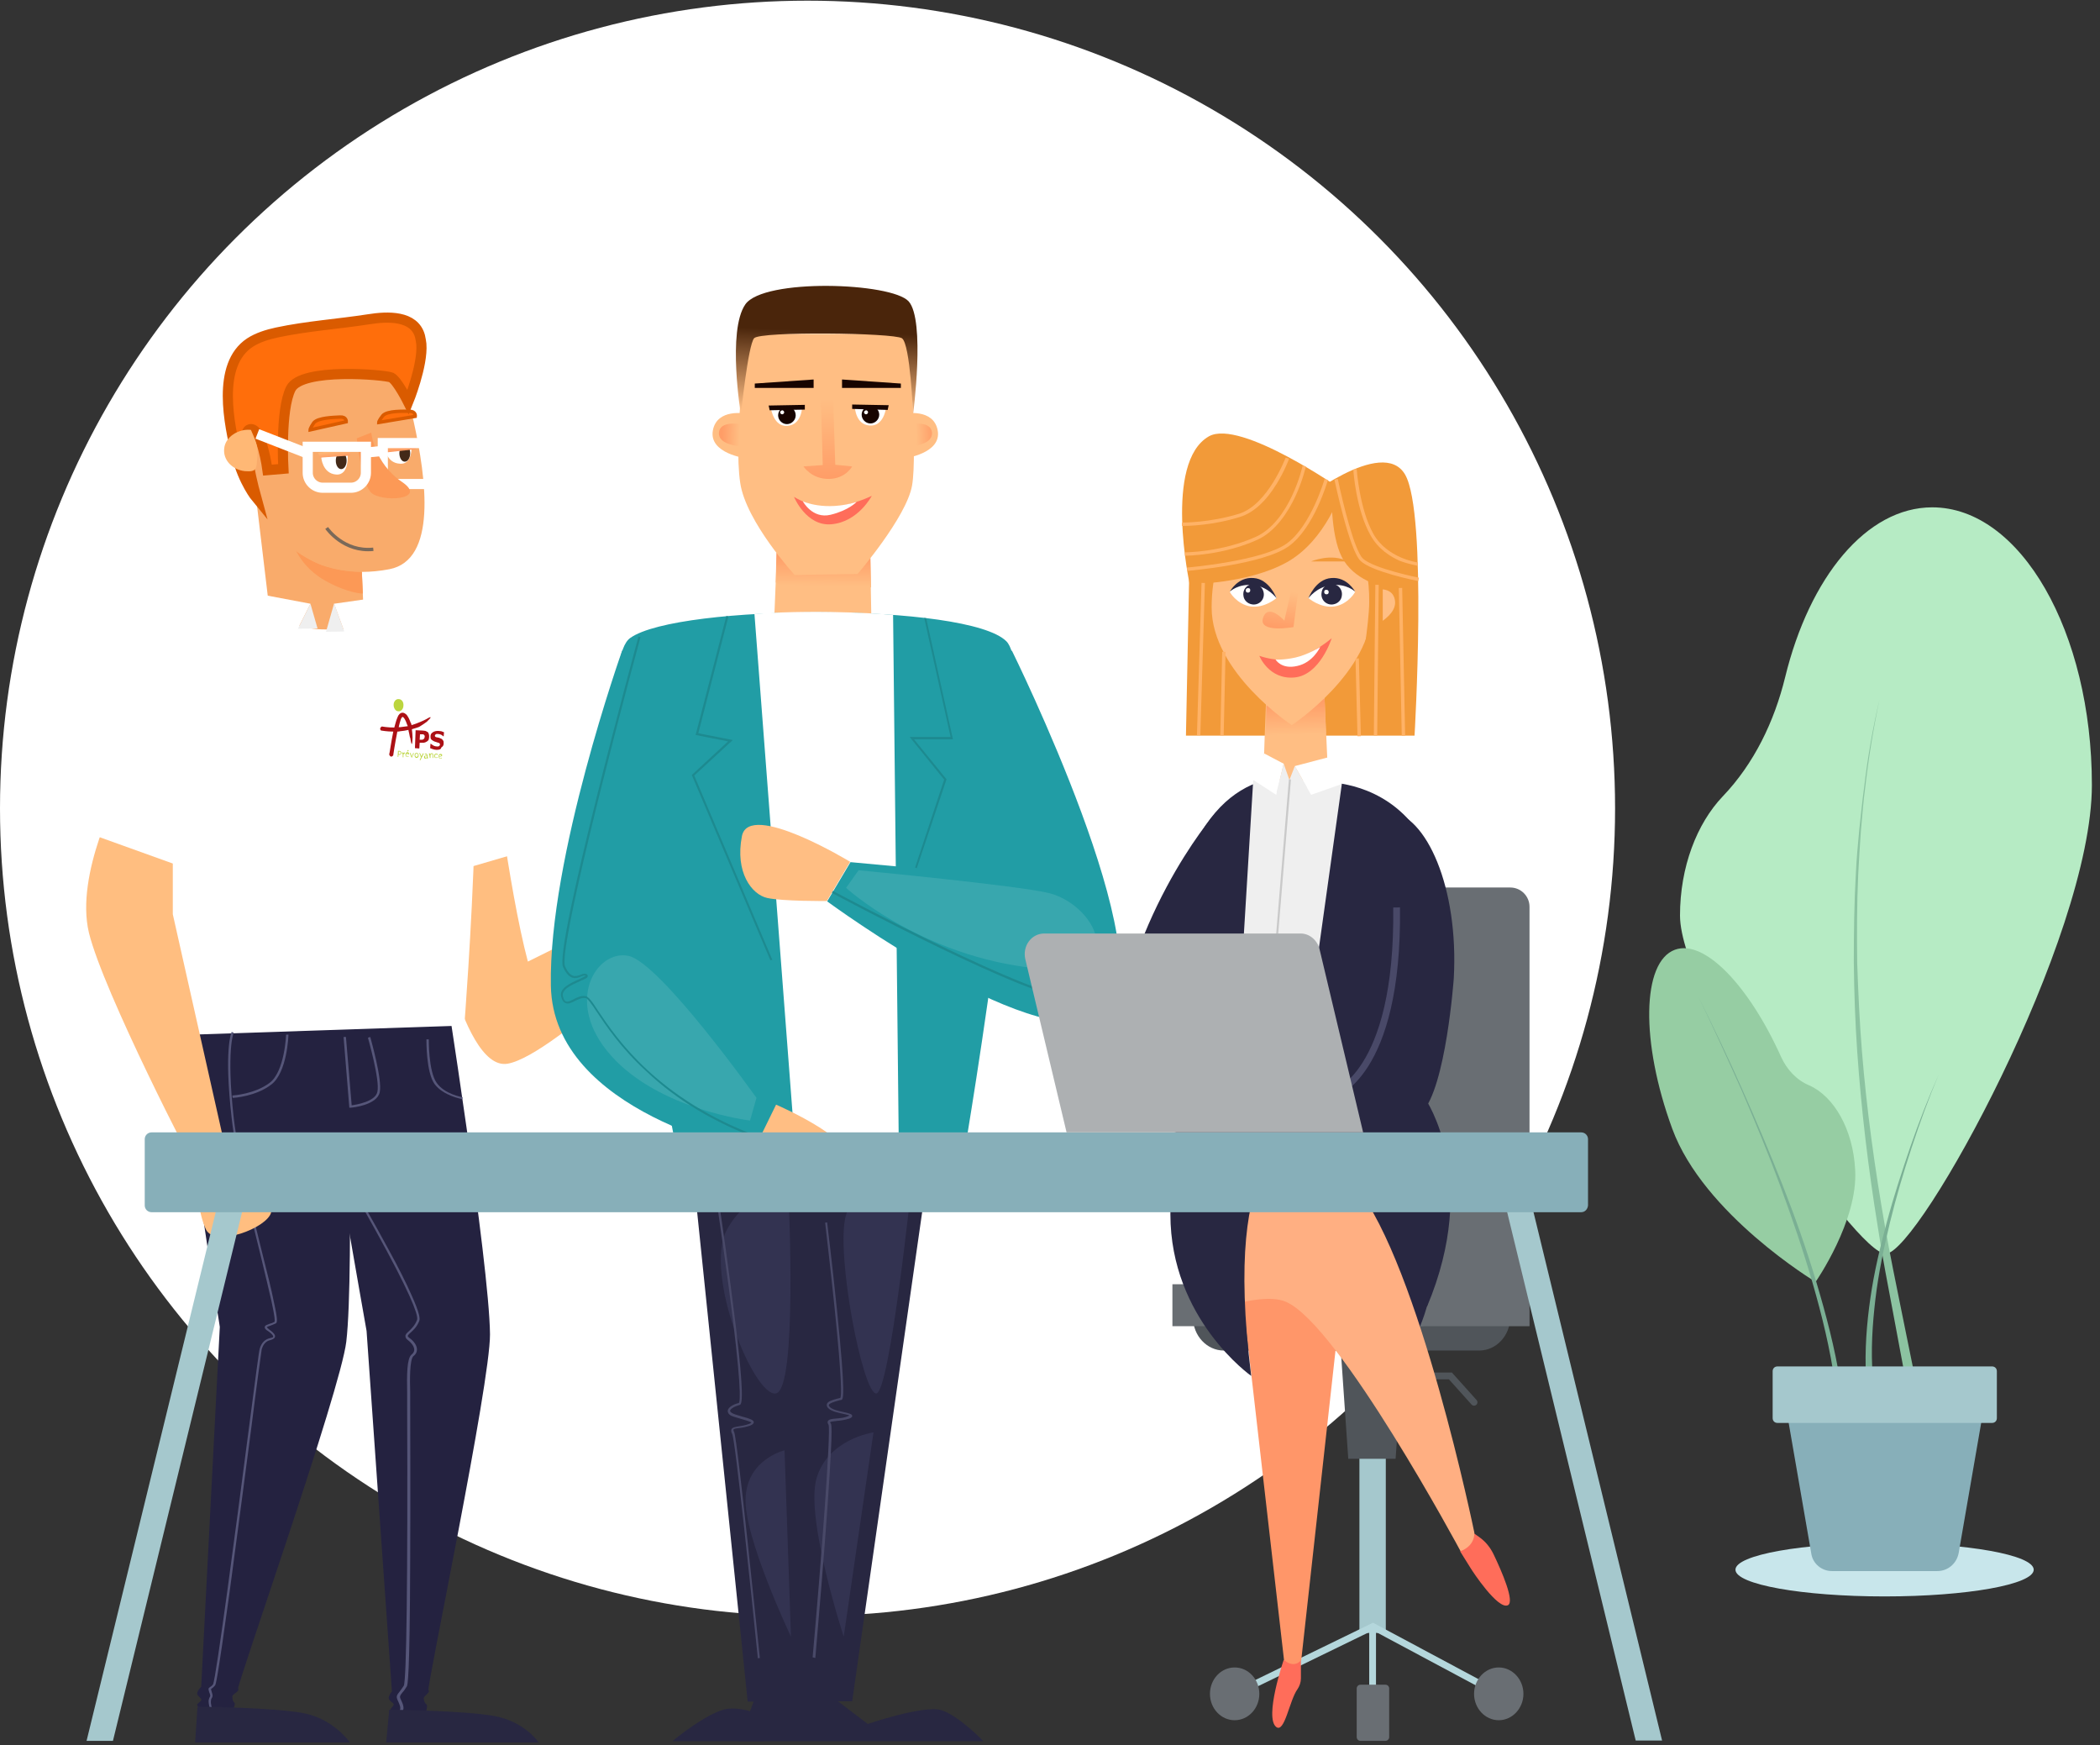
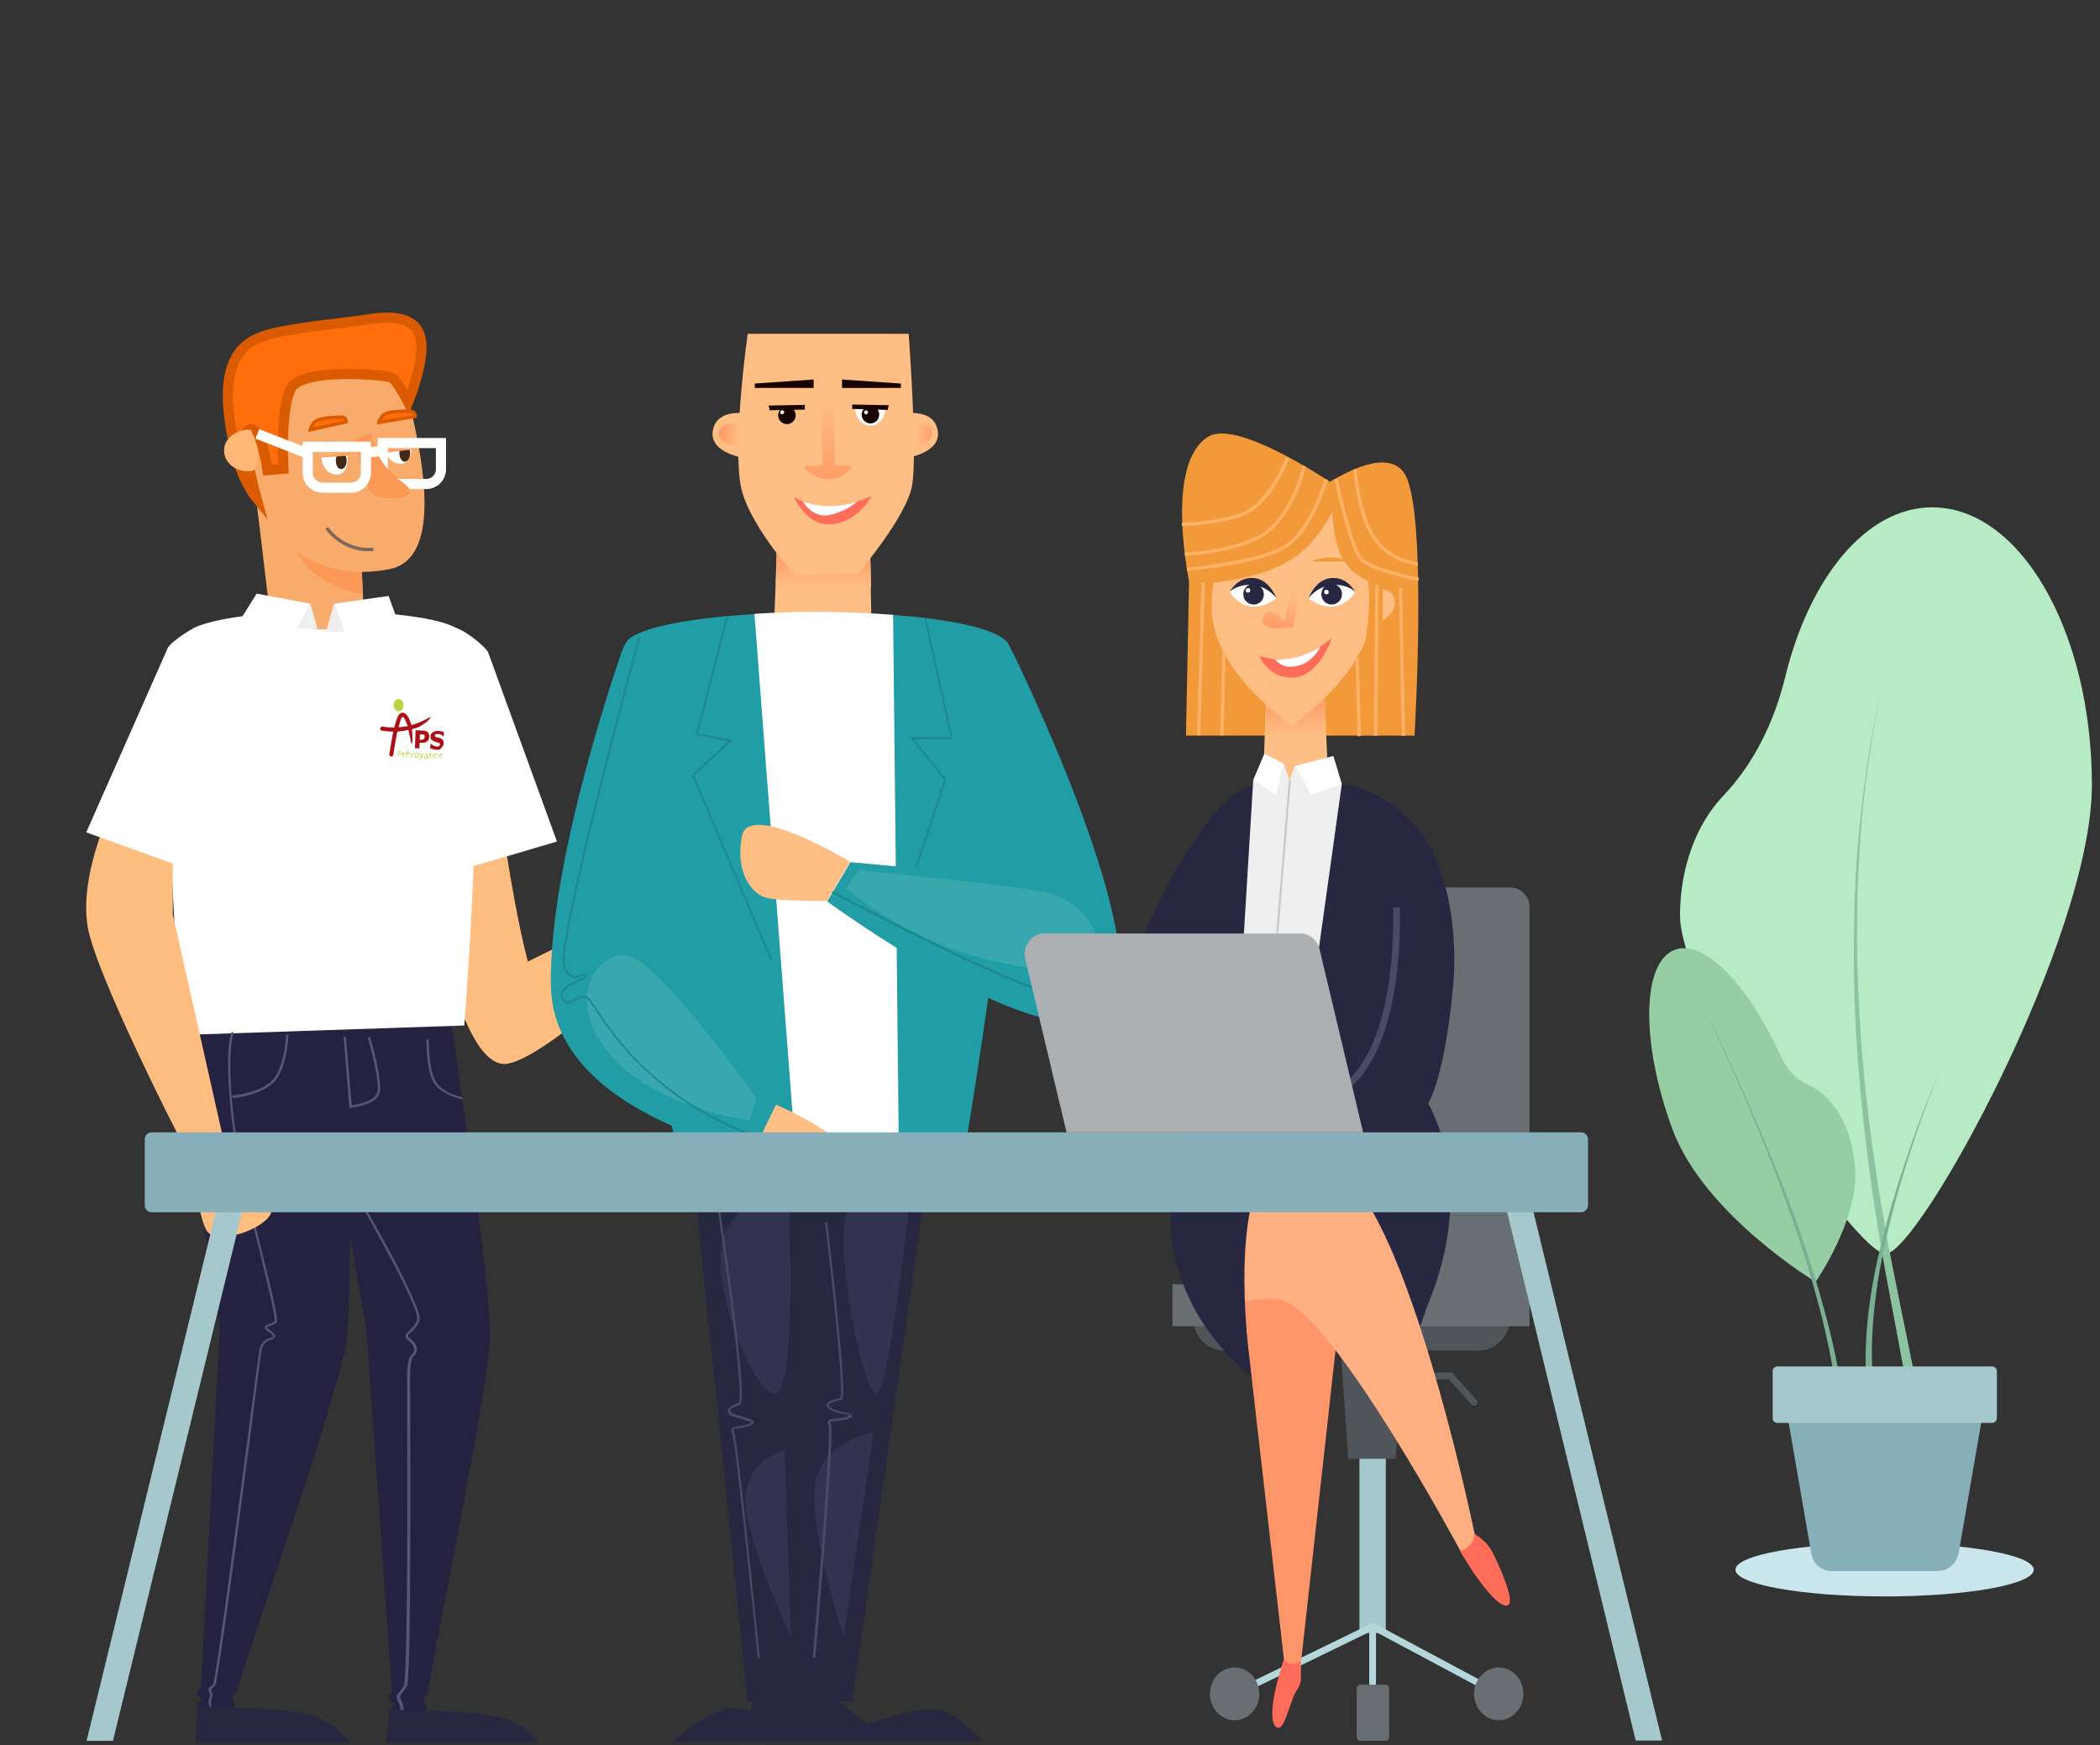
<svg xmlns="http://www.w3.org/2000/svg" xmlns:xlink="http://www.w3.org/1999/xlink" version="1.1" x="0px" y="0px" viewBox="0 0 621 516" style="enable-background:new 0 0 621 516;" xml:space="preserve">
  <rect x="0" y="0" width="621" height="516" fill="#333333" stroke="none" />
  <style type="text/css">
	.st0{fill:#FFFFFF;}
	.st1{fill:#242240;}
	.st2{fill:#FFBE80;}
	.st3{fill:#F9AB6B;}
	.st4{fill:#FC9956;}
	.st5{fill:#565679;}
	.st6{fill:#282741;}
	.st7{display:none;}
	.st8{display:inline;fill:#FFBE83;}
	.st9{display:inline;fill:#633514;}
	.st10{display:inline;fill:url(#SVGID_1_);}
	.st11{display:inline;fill:#FFFFFF;}
	.st12{display:inline;fill:#FF6D5A;}
	.st13{display:inline;fill:url(#SVGID_2_);}
	.st14{display:inline;fill:url(#SVGID_3_);}
	.st15{display:inline;fill:#8C5431;}
	.st16{display:inline;fill:#A86B4A;}
	.st17{fill:#EFEFEF;}
	.st18{fill:#FF6E0B;stroke:#DA5B00;stroke-miterlimit:10;}
	.st19{fill:#432918;}
	.st20{fill:#FF6E0B;stroke:#DA5B00;stroke-width:3;stroke-miterlimit:10;}
	.st21{fill:#FFB875;}
	.st22{fill:url(#SVGID_4_);}
	.st23{fill:url(#SVGID_5_);}
	.st24{fill:none;stroke:#FFFFFF;stroke-width:3;stroke-miterlimit:10;}
	.st25{fill:none;stroke:#7A6959;stroke-miterlimit:10;}
	.st26{fill:#FFBE83;}
	.st27{fill:url(#SVGID_6_);}
	.st28{fill:url(#SVGID_7_);}
	.st29{fill:url(#SVGID_8_);}
	.st30{fill:#170400;}
	.st31{fill:#FF6D5A;}
	.st32{fill:url(#SVGID_9_);}
	.st33{fill:url(#SVGID_10_);}
	.st34{fill:#219DA5;}
	.st35{fill:#38A7AE;}
	.st36{fill:#333351;}
	.st37{fill:#1D8A90;}
	.st38{fill:#494968;}
	.st39{fill:none;stroke:#50555A;stroke-width:2;stroke-linecap:round;stroke-miterlimit:10;}
	.st40{fill:#50555A;}
	.st41{fill:#A5C8CD;}
	.st42{fill:none;stroke:#B4D7DC;stroke-width:2;stroke-miterlimit:10;}
	.st43{fill:#696E73;}
	.st44{fill:#FF9669;}
	.st45{fill:#FFAF82;}
	.st46{fill:#F29A39;}
	.st47{fill:url(#SVGID_11_);}
	.st48{fill:url(#SVGID_12_);}
	.st49{fill:#FFB266;}
	.st50{fill:#C9C9C9;}
	.st51{fill:#87AFB9;}
	.st52{fill:none;stroke:#494968;stroke-width:2;stroke-miterlimit:10;}
	.st53{fill:#ADB0B2;}
	.st54{fill:#AC1015;}
	.st55{fill:#BBD53E;}
	.st56{fill:#C8E6EB;}
	.st57{fill:#B6EBC4;}
	.st58{fill:#8CC3A1;}
	.st59{fill:#96CDA3;}
	.st60{fill:#7AAF94;}
</style>
  <g id="Calque_2">
-     <circle class="st0" cx="238.8" cy="239" r="238.8" />
-   </g>
+     </g>
  <g id="Calque_1">
    <g>
      <g>
        <g>
          <path class="st1" d="M60.4,289.4c0,0-6.2,16.9-6.2,25.6c0,8.8,10.8,77.3,10.8,77.3l-5.5,106.4c0,0-1.3,1.3-1.2,2.1      c0.2,0.8,1.5,1.4,1.2,1.9c-0.3,0.5-1.3,1.1-1.2,1.4c0.1,0.3,0.8,1.2,0.8,1.2H69c0,0,0.7-1.6,0.3-1.9c-0.4-0.3-0.6-1-0.6-1.8      c0-0.8,2.3-1.5,1.7-2.3c-0.5-0.8,30.3-88.2,32-102.6c2.5-20.9,0-107.6,0-107.6H60.4z" />
          <g>
            <g>
              <path class="st2" d="M145.3,220.1c0,0,5,42.4,10.8,64.2c0,0,8.2-4,18.9-9.5c11.6-6,28.3-16.8,28.3-16.8l4.2,10.8        c0,0-43.1,43.2-57.4,45.7c-14.3,2.4-23-51.9-23-51.9L145.3,220.1z" />
-               <path class="st2" d="M202.4,259.2c0,0-1.2-6,1.4-10.1c2.5-4.1,6.4-11.7,10.9-13.3c3.8-1.3-1.8,5.5-2,9.8c0,0,5.6-0.8,9.7-2.2        c3.6-1.2,10.7-2.8,14-3.5c0.9-0.2,1.5,1,0.8,1.7c-1.1,1-3.5,2.3-8.3,3.6c0,0,11.8-2.4,13-0.5c1.2,1.9-13.6,4.6-13.6,4.6        s11.5-0.7,11.8,1.2c0.2,1.2-11.7,3.8-11.7,3.8s10.9,0.3,8.2,2.1c-0.8,0.5-21.8,3-29.1,12.2        C207.5,268.7,202.6,263.3,202.4,259.2z" />
            </g>
          </g>
          <path class="st1" d="M89.5,292c0,0,4.2,13.3,5.3,22c1.1,8.7,13.6,79.5,13.6,79.5l7.5,106.6c0,0-1.2,1.4-0.9,2.2      c0.3,0.8,1.7,1.3,1.4,1.8c-0.2,0.5-1.1,1.2-1,1.6c0.1,0.3,0.9,1.1,0.9,1.1l9.8-1c0,0,0.4-1.7,0-1.9c-0.4-0.2-0.7-1-0.8-1.7      c-0.1-0.8,2.1-1.8,1.4-2.5c-0.6-0.7,18.3-90.7,18.2-105.2c-0.2-21.1-13.8-106.9-13.8-106.9L89.5,292z" />
          <path class="st0" d="M137.3,303.2c0,0,8.8-110.6-2-117.3c-10.7-6.7-62.7-6.9-77.4-0.5C43.1,191.8,54.1,306,54.1,306L137.3,303.2      z" />
          <path class="st3" d="M106.6,154.6c-0.2,1.9,1.1,30.5,1.1,30.5s1.7,1-11.5,1c-13.1,0-16.8-8.1-16.8-8.1l-5-41.9l21.3,4      L106.6,154.6z" />
          <path class="st4" d="M107,169c0,0-4.9,0.2-10.6-1.5c-5.7-1.7-9.2-5.4-9.2-5.4s2.2,5.8,9,9.6c6.8,3.8,11.1,3.8,11.1,3.8L107,169z      " />
          <path class="st5" d="M61.7,502.7c0.1-0.4,0.2-0.7,0.3-0.9c0.2-0.3,0.3-0.5-0.1-1.4c-0.3-1-0.4-1.2,0.2-1.6      c0.2-0.1,0.5-0.3,0.9-0.8c0.9-1.7,7-48,10.6-75.7c2-15.2,3-23.1,3.2-23.5c0.5-1.8,1.6-2.9,3.2-3.2c0.5-0.1,0.8-0.2,0.8-0.4      c0-0.1,0-0.6-1.6-1.7c-0.5-0.3-1-0.7-0.9-1.2c0.1-0.5,0.7-0.6,1.4-0.9c0.5-0.1,1-0.3,1.5-0.6c0.1-0.3,0.1-1.4-0.9-6      c-0.8-3.5-1.9-8.1-3.2-13.5c-3.3-13.3-7.4-29.7-8.6-40.8c-2.3-20.2-0.1-25.2,0-25.4l0.6,0.2c0,0-2.2,5.1,0,25.1      c1.3,11,5.3,27.5,8.6,40.7c1.4,5.5,2.6,10.3,3.3,13.9c1.2,5.4,1,6.1,0.5,6.3c-0.6,0.3-1.2,0.5-1.7,0.7c-0.4,0.1-0.8,0.3-0.9,0.4      c0,0,0.1,0.2,0.6,0.6c1.4,1,2,1.7,1.8,2.3c-0.1,0.4-0.6,0.7-1.3,0.9c-1.6,0.3-2.3,1.7-2.6,2.7c-0.1,0.5-1.5,10.6-3.1,23.4      c-1.9,14.8-4.4,33.2-6.4,48.4c-3.7,26.8-4.1,27.3-4.3,27.6c-0.5,0.6-0.9,0.9-1.1,1c0,0-0.1,0.1-0.1,0.1c0,0.1,0.1,0.5,0.2,0.8      c0.4,1.1,0.3,1.5,0,1.9c-0.1,0.2-0.2,0.3-0.2,0.7c-0.2,1,0.4,2.5,0.4,2.5l-0.7,0.2C62.2,505.5,61.6,503.9,61.7,502.7z M63.1,498      C63.1,498,63.1,498,63.1,498C63.1,498,63.1,498,63.1,498z" />
          <path class="st5" d="M118.6,506.7l0.5-0.8c0.5-1,0.1-2-0.6-3.5c-0.4-0.8-0.2-1.1,0.5-2c0.4-0.4,0.8-1,1.3-1.8      c0.2-0.4,0.9-1.4,1-37.7c0.1-18.9,0-39,0-45.6c0-1.1,0-1.8,0-2c0-0.5,0-1.1,0-1.8c-0.1-3.1-0.2-9.7,1-10.6c0.7-0.5,1-1.2,1-1.9      c0-1.1-0.8-2.4-2.2-3.4c-0.3-0.2-0.5-0.4-0.5-0.6c0-0.3,0.4-0.6,0.8-1c0.8-0.7,1.9-1.7,2.6-3.5c0.2-0.6,0.2-2.1-2.4-7.8      c-1.5-3.4-3.7-7.8-6.6-13.1c-4.9-9.1-10-17.8-10-17.9l-0.6,0.3c0.1,0.1,5.1,8.8,10,17.9c8.5,15.8,9.3,19.6,8.9,20.4      c-0.6,1.6-1.7,2.6-2.4,3.3c-0.6,0.5-1.1,1-1,1.5c0,0.4,0.2,0.7,0.7,1.1c1.2,0.9,1.9,2,1.9,2.9c0,0.5-0.3,1-0.8,1.4      c-1.4,1.1-1.4,6.1-1.3,11.1c0,0.7,0,1.4,0,1.8c0,0.2,0,0.9,0,2c0.2,51.3-0.2,81.6-1,83c-0.5,0.8-0.9,1.3-1.2,1.7      c-0.7,0.9-1.2,1.4-0.6,2.6c0.7,1.5,1,2.3,0.6,3l-0.5,0.8L118.6,506.7z" />
          <path class="st5" d="M103.3,327.5l0.4,0c0.3,0,7.8-0.7,8.6-4.6c0.8-3.7-2.7-15.8-2.8-16.3l-0.7,0.2c0,0.1,3.6,12.5,2.8,16      c-0.6,2.9-6.2,3.8-7.6,4l-1.7-20.2l-0.7,0L103.3,327.5z" />
          <path class="st5" d="M68.8,324.6c0.3,0,6.9-0.4,11.5-4c4.6-3.6,5-14.3,5-14.7l-0.7,0c0,0.1-0.4,10.8-4.8,14.2      c-4.4,3.4-11,3.8-11.1,3.8L68.8,324.6z" />
          <path class="st5" d="M136.7,325l0.1-0.6c-0.1,0-5.4-0.9-7.7-4.3c-2.4-3.4-2.3-12.7-2.3-12.8l-0.7,0c0,0.4-0.1,9.7,2.4,13.2      C131.1,324,136.5,324.9,136.7,325z" />
          <path class="st6" d="M115.1,505.5l-0.9,9.7h45.1c0,0-4-6.1-12.9-7.8C137.4,505.7,115.1,505.5,115.1,505.5z" />
          <path class="st6" d="M58.4,504.6l-0.7,10.6h45.8c0,0-4.8-7-13.8-8.7C80.7,504.8,58.4,504.6,58.4,504.6z" />
          <g class="st7">
            <path class="st8" d="M76.1,114.9c0,0-2.4,28.1-0.8,35.5c0.9,4.1,5.2,10.1,8.8,14.5c3.2,3.9,8.2,6.2,13.5,6.2h0       c5.5,0.1,10.7-2.3,14-6.3c3.6-4.4,7.6-10.2,8.5-15.1c1.8-10.8-2-34.8-2-34.8H76.1z" />
            <path class="st9" d="M74.9,133.8c0,0-7.9-14.1-2.5-24.2c7.4-13.7,45.1-9.8,48.1-2.7c5.7,13.4-0.7,26.9-0.7,26.9       s-1.9-16.2-3.5-17.9c-1.6-1.6-36.2-1.3-38.5,0C75.6,117.2,74.9,133.8,74.9,133.8z" />
            <path class="st8" d="M118.5,133.5c0,0,7.5-1.4,8.6,4c1.1,5.4-8.6,6.4-8.6,6.4V133.5z" />
            <path class="st8" d="M77.2,133.5c0,0-7.5-1.4-8.6,4c-1.1,5.4,8.6,6.4,8.6,6.4V133.5z" />
            <linearGradient id="SVGID_1_" gradientUnits="userSpaceOnUse" x1="508.788" y1="149.851" x2="509.158" y2="130.173" gradientTransform="matrix(1 0 0 1 -411.732 0)">
              <stop offset="0" style="stop-color:#FF9D67" />
              <stop offset="1" style="stop-color:#FFBE83" />
            </linearGradient>
            <path class="st10" d="M95.8,128.6l-0.6,16.8l-1.1,0.1c-1.7,0.1-2.4,2.1-1.1,3c1,0.7,2.2,1.3,3.8,1.3c1.8,0,3.1-0.6,4.2-1.3       c1.3-1,0.6-2.9-1.1-3l-1.5-0.1l0.5-16.8H95.8z" />
            <path class="st11" d="M82,132.2l8.1-0.2c0,0-0.2,4-3.8,4.3C82.7,136.6,82,132.2,82,132.2z" />
            <path class="st9" d="M87.8,134.1c0,1-0.7,1.8-1.5,1.8c-0.8,0-1.5-0.8-1.5-1.8c0-1,0.7-1.8,1.5-1.8       C87.1,132.3,87.8,133.1,87.8,134.1z" />
            <path class="st9" d="M109.7,134.1c0,1-0.7,1.8-1.5,1.8c-0.8,0-1.5-0.8-1.5-1.8c0-1,0.7-1.8,1.5-1.8       C109,132.3,109.7,133.1,109.7,134.1z" />
            <path class="st11" d="M111.9,132.3l-8.1-0.2c0,0,0.2,4,3.8,4.3C111.3,136.7,111.9,132.3,111.9,132.3z" />
            <path class="st12" d="M87.4,153.6c0,0,5.3,2,10.6,2c5.3,0,9.7-3,9.7-3s-2.7,7.1-9.2,6.9C91.4,159.4,87.4,153.6,87.4,153.6z" />
            <path class="st11" d="M91.5,154.8c0,0-0.4,2.7,7,2.6c4.9-0.1,7-3.5,7-3.5S100,156.6,91.5,154.8z" />
            <linearGradient id="SVGID_2_" gradientUnits="userSpaceOnUse" x1="537.287" y1="138.322" x2="532.712" y2="138.475" gradientTransform="matrix(1 0 0 1 -411.732 0)">
              <stop offset="0" style="stop-color:#FF9D67" />
              <stop offset="1" style="stop-color:#FFBE83" />
            </linearGradient>
            <path class="st13" d="M120.1,136c0,0,5.2-0.8,5.5,2c0.3,2.8-5.3,3.2-5.3,3.2L120.1,136z" />
            <linearGradient id="SVGID_3_" gradientUnits="userSpaceOnUse" x1="817.212" y1="138.322" x2="812.638" y2="138.475" gradientTransform="matrix(-1 0 0 1 887.281 0)">
              <stop offset="0" style="stop-color:#FF9D67" />
              <stop offset="1" style="stop-color:#FFBE83" />
            </linearGradient>
            <path class="st14" d="M75.5,136c0,0-5.2-0.8-5.5,2c-0.3,2.8,5.3,3.2,5.3,3.2L75.5,136z" />
            <path class="st9" d="M91,125.9l-12.6-0.6c0,0,5.2-2.8,8.6-2.8C90.3,122.4,91,125.9,91,125.9z" />
            <path class="st9" d="M102,125.7l12.6-0.6c0,0-5.2-2.8-8.6-2.8C102.6,122.2,102,125.7,102,125.7z" />
            <path class="st9" d="M109.2,134.1c0,1-0.7,1.8-1.5,1.8c-0.8,0-1.5-0.8-1.5-1.8c0-1,0.7-1.8,1.5-1.8       C108.6,132.3,109.2,133.1,109.2,134.1z" />
            <path class="st9" d="M77.9,116.2c3.9-1,8-1.1,11.8-0.1c4.7,1.1,11.9,2.3,19.3,1.5c12.7-1.4,17.1-10,19.4-16.1       c1-2.7,0.3-9.5,0.3-9.5s-7.3,5.7-15.4,4.1c-8.2-1.6-26.9-3.3-34.5,1.9c-7.6,5.2-4.8,19.4-4.8,19.4L77.9,116.2z" />
            <path class="st15" d="M122.3,98.1c0,0-8.4,4.2-18.7,4.2s-21.5,1.2-23.6,5.2c-2.1,4,4.9,10.1,24,8.6S122.3,98.1,122.3,98.1z" />
            <path class="st16" d="M97.9,117.4l-0.2-0.6c0.1,0,13.3-2.9,21.4-11.2c4-4.1,3.8-10.5,3.8-10.6l0.7,0c0,0.3,0.1,6.7-4,11       C111.3,114.4,98,117.4,97.9,117.4z" />
            <path class="st16" d="M103.1,118.1l-0.1-0.6c0.1,0,10.8-1.4,17-8.2c6.2-6.8,6.1-15.7,6.1-15.8l0.7,0c0,0.1,0.1,9.3-6.3,16.2       C114.1,116.6,103.2,118.1,103.1,118.1z" />
            <path class="st16" d="M100.3,113.5l-0.2-0.6c0.2-0.1,17.1-6.3,20.6-17.3l0.6,0.2c-1.9,5.9-7.5,10.4-11.8,13.2       C104.7,111.9,100.4,113.5,100.3,113.5z" />
          </g>
        </g>
      </g>
      <path class="st2" d="M65.9,340.7c0,0,15.4,12.9,14.3,17.7c-1.1,4.7-16.7,10.5-19.3,5.1s-3.2-16.7-3.2-16.7L65.9,340.7z" />
      <g>
        <path class="st0" d="M114.9,176.2l-16.1,2.3L103,190c0,0,15.5-4.2,15.4-4.2C118.4,185.7,114.9,176.2,114.9,176.2z" />
        <polygon class="st0" points="91.8,178.5 86,190 69.7,185.4 75.9,175.5    " />
        <polygon class="st17" points="98.8,178.4 96.4,186.8 101.8,186.7    " />
        <polygon class="st17" points="91.8,178.5 93.9,185.8 88.1,185.9    " />
      </g>
      <path class="st2" d="M35.5,233.4c0,0-13.4,24.9-9.2,42.4c4.3,17.5,31.1,69.5,32.3,71c1.2,1.5,8.5-5.3,8.5-5.3l-16-71.2v-28.4    L35.5,233.4z" />
      <path class="st0" d="M51.9,255.6l23.4-58.7l-14.6-12.1c-2.1-0.7-10.3,5-11.1,6.8l-24.1,54.5L51.9,255.6z" />
      <path class="st0" d="M139.9,256.1l-21.5-59.2l15.4-11.3c2.1-0.6,9.9,5.5,10.6,7.4l20.3,55.8l-12.5,3.7L139.9,256.1z" />
      <g>
        <path class="st3" d="M74.4,142.1c3.8,17.2,18.7,30.4,40.7,26.2c14.2-2.7,11-26.6,7.2-43.8c-3.8-17.2-14.8-20.7-29-18.1     c-8.8,1.6-18-2.8-20.8,6.2C70.7,118.1,72.9,135.5,74.4,142.1z" />
        <path class="st18" d="M102.4,124.7c0,0,0.1-1.5-1.8-1.4c-1.9,0.1-6.6,0.2-7.8,1.7c-1.1,1.6-1.1,2.1-1.1,2.1L102.4,124.7z" />
        <path class="st18" d="M122.8,123.1c0,0,0.2-1.5-1.7-1.5c-1.9,0-6.6-0.2-7.9,1.3c-1.2,1.5-1.2,2-1.2,2L122.8,123.1z" />
        <path class="st0" d="M102.8,134l-7.8,1.2c0,0,0.3,4.8,4.4,5.1C103.5,140.6,102.8,134,102.8,134z" />
        <path class="st19" d="M99.3,136.2c0,1.4,0.7,2.5,1.6,2.5c0.9,0,1.6-1.1,1.6-2.5c0-1.4-0.7-2.5-1.6-2.5     C100,133.7,99.3,134.8,99.3,136.2z" />
        <path class="st0" d="M121.7,130.8l-7.8,1.7c0,0,0.3,4.4,4.4,4.6C122.4,137.4,121.7,130.8,121.7,130.8z" />
        <path class="st19" d="M118.1,134c0,1.4,0.7,2.5,1.6,2.5c0.9,0,1.6-1.1,1.6-2.5c0-1.4-0.7-2.5-1.6-2.5     C118.9,131.5,118.1,132.6,118.1,134z" />
        <path class="st3" d="M97.3,118.5c0,0-0.3-8.6,7.6-9.1c7.9-0.5,11.5,8.6,11.5,8.6L97.3,118.5z" />
        <path class="st20" d="M120.7,118.9c0,0,4.4-10.8,3.9-17.2c-0.1-0.7-0.2-1.5-0.4-2.3c-1.7-6.2-9.6-5.9-15.2-5     c-9,1.4-18.2,2-27.1,3.9c-2.8,0.6-5.7,1.5-8,3c-10,6.6-6.1,24.3-3.9,33.4c2,7.9,5.8,12.5,5.8,12.5s-5.4-19.5-1.9-20.3     c3.5-0.8,5.2,12.1,5.2,12.1l4.7-0.4c0,0-1-17.4,2.2-23.7c3.2-6.3,27.9-4.1,29.7-3.3C117.5,112.5,120.7,118.9,120.7,118.9z" />
        <path class="st21" d="M66.3,132.6c-0.4,3.4,2.4,6.3,6.1,6.7c3.7,0.3,3.4-0.8,3.7-4.1c0.4-3.4-0.8-5.5-1.9-8.1     C70.5,126.7,66.6,129.2,66.3,132.6z" />
        <linearGradient id="SVGID_4_" gradientUnits="userSpaceOnUse" x1="-938.784" y1="402.286" x2="-938.335" y2="399.436" gradientTransform="matrix(-1 -1.600000e-03 1.600000e-03 0.718 -821.26 -157.206)">
          <stop offset="0" style="stop-color:#FF9D64" />
          <stop offset="1" style="stop-color:#FFB875" />
        </linearGradient>
        <polygon class="st22" points="122.3,130.3 112.9,131.6 113.9,133.8 123,132.8    " />
        <linearGradient id="SVGID_5_" gradientUnits="userSpaceOnUse" x1="-919.801" y1="404.958" x2="-919.455" y2="402.767" gradientTransform="matrix(-1 -1.600000e-03 1.600000e-03 0.718 -821.26 -157.206)">
          <stop offset="0" style="stop-color:#FF9D64" />
          <stop offset="1" style="stop-color:#FFB875" />
        </linearGradient>
        <polygon class="st23" points="103.5,132.6 94.1,133.9 94.6,135.3 103.5,134.7    " />
        <path class="st24" d="M126,143.1h-8.4c-2.4,0-4.4-2-4.4-4.4V131h17.2v7.7C130.4,141.2,128.4,143.1,126,143.1z" />
        <path class="st4" d="M109.8,127.9c0,0,0.8,9,9.1,14.6c7.9,5.4-6.6,6.1-9.3,3c-2.7-3.1-4.1-15.9-4.1-15.9L109.8,127.9z" />
        <path class="st24" d="M103.8,144.2h-8.4c-2.4,0-4.4-2-4.4-4.4v-7.7h17.2v7.7C108.2,142.2,106.2,144.2,103.8,144.2z" />
        <line class="st24" x1="113.4" y1="133.3" x2="108.2" y2="133.8" />
        <line class="st24" x1="91" y1="134.1" x2="76.1" y2="128.3" />
      </g>
      <path class="st25" d="M96.6,156.1c0.2,0.3,5.1,7.2,13.8,6.3" />
    </g>
    <g>
      <polygon class="st6" points="276.8,329.7 252,503 221.1,503.1 202.9,326.8   " />
      <polygon class="st26" points="257.2,156.4 257.8,190.2 228.7,188.9 230,157.5   " />
      <linearGradient id="SVGID_6_" gradientUnits="userSpaceOnUse" x1="3157.905" y1="164.234" x2="3158.011" y2="173.254" gradientTransform="matrix(-0.994 0 0 1 3383.435 0)">
        <stop offset="0" style="stop-color:#FF9D67" />
        <stop offset="1" style="stop-color:#FFBE83" />
      </linearGradient>
      <path class="st27" d="M257.4,165l-27.8-1.6l-0.2,8.8c0,0,5.9,4,13.9,4.1c8,0.1,14.3-2.7,14.3-2.7L257.4,165z" />
      <path class="st26" d="M268.7,98.7c0,0,2.7,35.6,1,44.9c-1.7,9.4-16.1,26.1-16.1,26.1L235,170c0,0-14.4-15.7-16.1-27.2    c-2.1-13.6,2.2-44.1,2.2-44.1H268.7z" />
      <linearGradient id="SVGID_7_" gradientUnits="userSpaceOnUse" x1="3157.746" y1="122.431" x2="3156.704" y2="97.933" gradientTransform="matrix(-0.994 0 0 1 3383.435 0)">
        <stop offset="0" style="stop-color:#FFBE83" />
        <stop offset="1" style="stop-color:#4A250B" />
      </linearGradient>
-       <path class="st28" d="M270,122.6c0,0,3.7-27.9-1.3-33.5c-5.1-5.6-42.9-6.9-48.3,0.9c-5.4,7.8-1.3,32.6-1.3,32.6s2.1-20.5,3.9-22.6    c1.8-2.1,41.1-1.6,43.7,0C269.2,101.6,270,122.6,270,122.6z" />
      <path class="st26" d="M220.6,122.3c0,0-8.6-1.7-9.8,5c-1.2,6.8,9.8,8.2,9.8,8.2V122.3z" />
      <path class="st26" d="M267.5,122.3c0,0,8.6-1.7,9.8,5c1.2,6.8-9.8,8.2-9.8,8.2V122.3z" />
      <linearGradient id="SVGID_8_" gradientUnits="userSpaceOnUse" x1="3156.523" y1="141.439" x2="3156.965" y2="117.948" gradientTransform="matrix(-0.994 0 0 1 3383.435 0)">
        <stop offset="0" style="stop-color:#FF9D67" />
        <stop offset="1" style="stop-color:#FFBE83" />
      </linearGradient>
      <path class="st29" d="M246.3,116.1l0.7,21.3l5,0.5c0,0-1.9,3.6-6.8,3.7c-5.2,0.1-7.6-3.7-7.6-3.7l5.7-0.4l-0.6-21.3H246.3z" />
      <polygon class="st30" points="266.4,113.4 249,112.2 249,114.7 266.4,114.7   " />
      <polygon class="st30" points="223.2,113.4 240.6,112.2 240.6,114.7 223.2,114.7   " />
      <path class="st0" d="M262,120.7l-9.2-0.3c0,0,0.2,5.1,4.3,5.4C261.3,126.2,262,120.7,262,120.7z" />
      <path class="st30" d="M254.8,122.6c0,1.4,1.2,2.6,2.6,2.6c1.4,0,2.6-1.2,2.6-2.6c0-1.4-1.2-2.6-2.6-2.6    C256,120,254.8,121.2,254.8,122.6z" />
      <polygon class="st30" points="262.8,119.8 252,119.6 252,120.9 262.5,121.2   " />
-       <path class="st0" d="M228,120.8l9.2-0.3c0,0-0.2,5.1-4.3,5.4C228.8,126.3,228,120.8,228,120.8z" />
      <path class="st30" d="M235.3,122.8c0,1.4-1.2,2.6-2.6,2.6c-1.4,0-2.6-1.2-2.6-2.6c0-1.4,1.2-2.6,2.6-2.6    C234.1,120.1,235.3,121.3,235.3,122.8z" />
      <polygon class="st30" points="227.3,119.9 238,119.7 238,121.1 227.6,121.3   " />
      <path class="st0" d="M230.7,121.9c0,0.3,0.3,0.6,0.6,0.6c0.3,0,0.6-0.3,0.6-0.6c0-0.3-0.3-0.6-0.6-0.6    C231,121.4,230.7,121.6,230.7,121.9z" />
      <path class="st0" d="M255.5,121.9c0,0.3,0.3,0.6,0.6,0.6c0.3,0,0.6-0.3,0.6-0.6c0-0.3-0.3-0.6-0.6-0.6    C255.8,121.4,255.5,121.6,255.5,121.9z" />
      <path class="st31" d="M257.8,146.6c0,0-5.8,2.9-11.8,3.3c-6,0.4-11.2-3-11.2-3s3.6,8.8,11.1,8.1    C253.8,154.3,257.8,146.6,257.8,146.6z" />
      <path class="st0" d="M253.3,148.4c0,0-2.3,2.5-7.7,3.8c-5.4,1.3-8.2-4-8.2-4S243.8,151.3,253.3,148.4z" />
      <linearGradient id="SVGID_9_" gradientUnits="userSpaceOnUse" x1="3189.006" y1="128.394" x2="3183.794" y2="128.568" gradientTransform="matrix(-0.994 0 0 1 3383.435 0)">
        <stop offset="0" style="stop-color:#FF9D67" />
        <stop offset="1" style="stop-color:#FFBE83" />
      </linearGradient>
      <path class="st32" d="M218.8,125.4c0,0-5.9-1.1-6.2,2.5c-0.3,3.6,6,4,6,4L218.8,125.4z" />
      <linearGradient id="SVGID_10_" gradientUnits="userSpaceOnUse" x1="-1826.683" y1="128.394" x2="-1831.895" y2="128.568" gradientTransform="matrix(0.994 0 0 1 2091.823 0)">
        <stop offset="0" style="stop-color:#FF9D67" />
        <stop offset="1" style="stop-color:#FFBE83" />
      </linearGradient>
      <path class="st33" d="M269.4,125.4c0,0,5.9-1.1,6.2,2.5c0.3,3.6-6,4-6,4L269.4,125.4z" />
      <path class="st34" d="M285.2,340.6l-85.5-2.4c0,0-27.6-139.6-13.3-149.6c14.3-10.1,99.8-10.4,111.2,1    C309,201.1,285.2,340.6,285.2,340.6z" />
      <path class="st0" d="M223.1,181.5l12.1,158.6h30.6l-1.7-158.3C264.1,181.8,244.5,180,223.1,181.5z" />
      <path class="st34" d="M184,192.3c0,0-21.8,61.3-21.1,99.1c0.6,37.8,59.8,49.2,59.8,49.2l6.8-14l-33.3-44.4l22.7-64.2L184,192.3z" />
      <path class="st26" d="M229.5,326.6c0,0,27.5,11.8,20.4,18.6c-13.5,12.8-27.3-4.5-27.3-4.5L229.5,326.6z" />
      <path class="st34" d="M299.2,192.3c0,0,45.6,92.2,28,107.1c-17.6,14.9-82.6-32.9-82.6-32.9l6.9-11.6l40.9,3.8L281,227.8    L299.2,192.3z" />
      <path class="st26" d="M251.4,254.8c0,0-29.9-18.2-32-7.6c-2.1,10.7,2.9,17.3,7.5,18.3c4.6,1,17.6,0.9,17.6,0.9L251.4,254.8z" />
      <path class="st6" d="M290.8,514.8h-72.3l4.5-12.1h24.4l9.2,7c0,0,16.5-5.6,21.7-4.1C283.5,507.2,290.8,514.8,290.8,514.8z" />
      <path class="st6" d="M226.7,507.9c0,0-5.6-3.2-11.3-2.7c-5.6,0.5-16.6,9.6-16.6,9.6h27.2L226.7,507.9z" />
      <path class="st35" d="M253.9,257.3c0,0,48.2,4.6,56.5,6.8c14.4,3.8,24.9,26.2-7.3,21.8c-32.2-4.4-52.9-23.4-52.9-23.4L253.9,257.3    z" />
      <path class="st35" d="M223.7,324.6c0,0-28.5-40.1-37.9-42c-9.4-1.9-19.3,13.6-5.1,29.5c14.2,16,41.1,19.2,41.1,19.2L223.7,324.6z" />
      <path class="st36" d="M269.6,349.9c0,0-6.5,62.1-10.5,62.1s-12-41.3-9-52.5C253.2,348.3,269.6,349.9,269.6,349.9z" />
      <path class="st36" d="M258.3,423.5l-8.8,60.4c0,0-11.3-34.6-8.1-46.6C244.7,425.4,258.3,423.5,258.3,423.5z" />
      <path class="st36" d="M233.2,354.2c0,0,2.7,56.9-3.8,57.8c-6.5,0.9-21.3-35.3-14.5-48.3C221.7,350.8,233.2,354.2,233.2,354.2z" />
      <path class="st36" d="M232,428.8l1.9,55.1c0,0-14.1-29.7-13.4-41.1C221,431.4,232,428.8,232,428.8z" />
      <path class="st37" d="M317.4,295.5c0.3,0,0.5,0,0.7,0c4.7-0.5,8.3-3.3,10.6-7.9c1.7-3.5,2-6.7,2-6.9l-0.6-0.1c0,0-0.3,3.3-1.9,6.7    c-2.2,4.5-5.6,7-10.1,7.5c-10.9,1.3-71.2-31.1-71.8-31.4l-0.3,0.6C248.5,265.3,304.7,295.5,317.4,295.5z" />
      <path class="st37" d="M224.5,336.8l0.2-0.6c-30.3-11.1-42.5-29.4-47.8-37.3c-1.8-2.8-2.9-4.3-3.8-4.4c-1.4-0.2-2.6,0.5-3.6,1    c-0.8,0.4-1.6,0.8-2.1,0.6c-0.4-0.1-0.7-0.6-0.9-1.4c-0.7-2.1,2.7-3.6,5-4.6c1.6-0.7,2.3-1,2.3-1.5c0-0.1,0-0.3-0.2-0.5    c-0.6-0.4-1.2-0.2-1.9,0.1c-1.4,0.5-3,1.1-4.6-2.5c-2-4.5,13.7-65.6,22.3-97.3l-0.6-0.2c-1,3.7-24.9,91.9-22.3,97.7    c1.9,4.2,4,3.4,5.4,2.8c0.6-0.2,1-0.4,1.3-0.2c-0.2,0.2-1.2,0.6-1.9,1c-2.5,1.1-6.2,2.7-5.3,5.4c0.3,1,0.7,1.5,1.3,1.7    c0.8,0.3,1.6-0.1,2.6-0.6c1-0.5,2.1-1.1,3.3-0.9c0.6,0.1,1.8,1.8,3.3,4.1c2.7,4,7.1,10.7,14.7,17.6    C200.2,325.3,211.4,332,224.5,336.8z" />
      <path class="st38" d="M224.1,490.3l0.6-0.1c-0.3-2.6-6.6-64.8-7.6-66.8c-0.2-0.3-0.2-0.6-0.2-0.7c0.1-0.3,0.9-0.4,1.8-0.5    c0.9-0.1,1.9-0.3,3.1-0.7c0.5-0.2,1.1-0.5,1.1-1c0-0.7-1.3-1.1-3.5-1.7c-1-0.3-2.1-0.6-2.7-0.9c-0.4-0.2-0.8-0.5-0.8-0.8    c0.1-0.5,1-1.2,2.8-1.7c0.6-0.2,2-0.5-2.6-35c-2.2-16.9-4.8-33.9-4.9-34.1l-0.6,0.1c0,0.2,2.6,16.8,4.8,33.4c4,30,3.5,34.5,3.1,35    c-2,0.5-3.2,1.4-3.3,2.3c0,0.4,0.1,1,1.1,1.5c0.7,0.3,1.8,0.6,2.8,0.9c1.1,0.3,2.8,0.8,3.1,1.1c0,0-0.2,0.2-0.7,0.4    c-1.1,0.4-2.2,0.6-3,0.7c-1.1,0.2-1.9,0.3-2.2,0.9c-0.2,0.4,0,1,0.2,1.3C217.4,425.3,222.3,472.3,224.1,490.3z" />
      <path class="st38" d="M241.1,490.2c0-0.2,1.5-17,2.8-33.9c2.6-34.2,2-35,1.8-35.4c-0.2-0.2-0.2-0.3-0.2-0.4c0.1-0.2,1.2-0.3,2-0.4    c1.1-0.1,2.5-0.3,3.7-0.7c0.4-0.2,0.9-0.4,0.8-0.8c0-0.5-0.8-0.7-2.5-1.1c-1.4-0.3-3.2-0.7-4-1.4c-0.2-0.2-0.5-0.5-0.4-0.7    c0.1-0.5,1.7-1,2.8-1.3c0.3-0.1,0.6-0.2,0.9-0.2c0.5-0.2,1.4-0.4-1.3-26.6c-1.3-12.8-2.9-25.8-2.9-25.9l-0.6,0.1    c0,0.1,1.5,12.6,2.8,25.2c2.3,22.4,2,26.1,1.7,26.6c-0.2,0.1-0.5,0.1-0.8,0.2c-1.5,0.4-3,0.8-3.2,1.7c-0.1,0.4,0.1,0.9,0.6,1.3    c0.9,0.8,2.8,1.2,4.2,1.5c0.7,0.2,1.6,0.3,1.9,0.5c-0.1,0-0.2,0.1-0.4,0.2c-1.1,0.5-2.4,0.6-3.5,0.7c-1.3,0.1-2.2,0.2-2.5,0.8    c-0.2,0.4,0.1,0.9,0.2,1c0.8,1.7-2.3,42.1-4.7,68.8L241.1,490.2z" />
      <polygon class="st37" points="271.1,256.7 279.9,230.4 270.3,218.6 281.8,218.6 273.9,182.8 273.3,182.7 281.1,217.9 269,217.9     279.2,230.5 270.6,256.5   " />
      <polygon class="st37" points="227.8,283.9 228.4,283.8 205.3,229.3 216.7,218.8 206.5,216.8 215.4,182.3 214.8,182.1 205.7,217.3     215.3,219.2 204.6,229.1 204.6,229.2   " />
    </g>
    <g>
      <polyline class="st39" points="406,406.8 428.9,406.8 435.9,414.6   " />
      <path class="st40" d="M437.4,399.3h-75.5c-5,0-9.1-4.4-9.1-9.7l0,0h93.8l0,0C446.5,394.9,442.5,399.3,437.4,399.3z" />
      <rect x="402" y="385.9" class="st41" width="7.8" height="96.9" />
      <polygon class="st40" points="412.7,431.3 398.7,431.3 396.4,397.9 415,397.9   " />
      <polyline class="st42" points="365.1,500.8 406,480.9 443.2,500.8   " />
      <path class="st43" d="M452.3,392.1h-92.6V262.4h86.9c3.2,0,5.7,2.6,5.7,5.7V392.1z" />
      <g>
        <polygon class="st41" points="33.4,514.7 73.6,350.1 66.3,348.1 25.6,514.7    " />
      </g>
      <g>
        <polygon class="st41" points="491.5,514.6 451,348.2 443.7,350.2 483.7,514.6    " />
      </g>
      <g>
        <g>
          <g>
            <rect x="346.7" y="379.7" class="st43" width="74.2" height="12.4" />
          </g>
          <g>
            <path class="st31" d="M384.7,490.8v5.4c0,1.2-0.4,2.3-1,3.2c-2.4,3.3-3.8,13.1-6.3,11.2c-3.6-2.8,2.2-19.8,2.2-19.8H384.7z" />
            <path class="st44" d="M403.7,320l-18.9,170.8c0,0-1.9,2.7-5.1,0l-16.3-142.3c-1.2-12.5,0-23.9,2.3-42L403.7,320z" />
            <path class="st31" d="M431.8,458.7l3,4.8c0.7,1.2,8.2,12.5,11.1,11.1c2.1-1-1.8-10-4.2-15c-1-2.1-2.4-3.8-4.2-5.1l-1.7-1.2       L431.8,458.7z" />
            <path class="st6" d="M391.8,231.3c0,0,14.5-0.6,25.1,11.4c10.2,11.7,3.8,43.7,4.6,82.2c0,0,16.4,23.6,0.5,61.4l-12.6-0.8       l4.4-17.6c0,0-16.6,5.5-63.7-8.7c-4.8-15.8,3.1-25.8,1.3-33c-4.7-19.1-12.7-52.2,3.8-80.1C369.4,222.3,391.8,231.3,391.8,231.3       z" />
            <path class="st44" d="M419.7,387.6l-1.1,5.5l1.6,5c0.6,1.8-0.7,3.7-2.4,3.7l-5.8,0.1c-1.6,0-2.7-1.6-2.1-3.2l2.3-6.7l1.2-5.6       L419.7,387.6z" />
            <path class="st6" d="M412.8,316.6c0,0,29.5,64.7-5.9,92.9l-25.8-74.4L412.8,316.6z" />
            <path class="st45" d="M359.7,387.1c7.9-2.5,16-4.2,20.6-2.2c15.7,6.8,51.6,73.7,51.6,73.7s4.1-1.2,4.1-5.4       c0,0-16.2-79-35.1-102.5c-3.6-4.5-9.8-9.2-16.8-13.8l-30.2,2.2C353.9,339.3,349,390.6,359.7,387.1z" />
            <path class="st6" d="M384.1,337c0,0-22.9-0.6-14.1,69.8c0,0-23.9-16.8-23.9-47.8c0-18.9,5.5-31.3,5.5-31.3L384.1,337z" />
            <path class="st44" d="M380.6,335.8c0,0,12,2.1,15.6,5.6c2.1,2,4.2,6.2,5.6,9.4c0.6,1.3-0.8,2.7-2,2l-11.9-7.1l-11.3-4.5       L380.6,335.8z" />
            <path class="st6" d="M402.3,275.7l3.3,39.8L373.7,327l8.8,7.7c0,0,30.6,1.9,38-5.8c7.1-7.4,9.4-39.6,9.4-39.6       c1.5-26.9-8.1-48.3-19.1-49.5C399.5,238.7,400.2,258.8,402.3,275.7z" />
            <path class="st6" d="M358.9,241c0,0-27.1,31.5-30.2,75.7c-1.2,17,46.3,26.4,46.3,26.4l6-7.9l-25.7-20.7c0,0-2.6-11.3-2.6-25.2       C352.8,269.7,358.9,241,358.9,241z" />
          </g>
        </g>
        <g>
          <path class="st46" d="M384,148.8c0,0,24.8-20,31.5-8.5c6.7,11.5,2.8,77.2,2.8,77.2h-67.6l1.1-54.4L384,148.8z" />
          <path class="st26" d="M391.5,202.1c0,0,0.9,19.6,1.3,28.9c0.4,9.3-19.2,7.6-19.2,1.2c0-6.4,0.9-28,0.9-28L391.5,202.1z" />
          <linearGradient id="SVGID_11_" gradientUnits="userSpaceOnUse" x1="2811.847" y1="207.494" x2="2811.557" y2="217.206" gradientTransform="matrix(-1 0 0 1 3194.734 0)">
            <stop offset="0" style="stop-color:#FF9D67" />
            <stop offset="1" style="stop-color:#FFBE83" />
          </linearGradient>
          <path class="st47" d="M391.7,206.5l-17.2,2l-0.2,8.6c0,0,3.3,2.9,9,2.8c5.6-0.1,8.8-3.2,8.8-3.2L391.7,206.5z" />
          <path class="st26" d="M358.3,179.6c0,19.2,23.7,34.8,23.7,34.8s23.7-15.6,23.7-34.8s-10.6-34.8-23.7-34.8      C368.9,144.8,358.3,160.4,358.3,179.6z" />
          <path class="st46" d="M396.8,144.8c0,0-4.6,14.9-16.2,21.4c-11.6,6.5-28.8,6.5-28.8,6.5s-7.8-36,5.7-43.7      C366.8,123.8,396.8,144.8,396.8,144.8z" />
          <linearGradient id="SVGID_12_" gradientUnits="userSpaceOnUse" x1="2817.026" y1="185.773" x2="2815.058" y2="174.424" gradientTransform="matrix(-1 0 0 1 3194.734 0)">
            <stop offset="0" style="stop-color:#FF9D67" />
            <stop offset="1" style="stop-color:#FFBE83" />
          </linearGradient>
          <path class="st48" d="M382.1,173.4l-2.3,10.1c0,0-4.8-5.4-6.3-0.8s9,2.7,9,2.7l1.6-12H382.1z" />
          <g>
            <path class="st0" d="M400.7,174.9c0,0-2.2-2.8-7.1-2.5c-5,0.3-6.7,4.4-6.7,4.4s3.5,3.1,7.7,2.5       C398.7,178.7,401,174.8,400.7,174.9z" />
            <path class="st6" d="M400.7,174.9c0,0-2.3-4.4-7-4c-4.7,0.3-6.8,6-6.8,6s2.5-3.5,6.9-3.9C398.2,172.5,400.7,174.9,400.7,174.9z       " />
            <path class="st6" d="M390.8,175.3c-0.3,2,1.4,3.7,3.4,3.4c1.4-0.2,2.5-1.3,2.6-2.6c0.3-2-1.4-3.7-3.4-3.4       C392,172.8,390.9,173.9,390.8,175.3z" />
            <path class="st0" d="M391.6,174.9c-0.1,0.5,0.3,0.9,0.8,0.8c0.3,0,0.5-0.3,0.5-0.5c0.1-0.5-0.3-0.9-0.8-0.8       C391.8,174.4,391.6,174.6,391.6,174.9z" />
          </g>
          <g>
            <path class="st0" d="M363.7,174.9c0,0,2.2-2.8,7.1-2.5c5,0.3,6.7,4.4,6.7,4.4s-3.5,3.1-7.7,2.5       C365.7,178.7,363.4,174.8,363.7,174.9z" />
            <path class="st6" d="M363.7,174.9c0,0,2.3-4.4,7-4c4.7,0.3,6.8,6,6.8,6s-2.5-3.5-6.9-3.9C366.2,172.5,363.7,174.9,363.7,174.9z       " />
            <path class="st6" d="M373.7,175.3c0.3,2-1.4,3.7-3.4,3.4c-1.4-0.2-2.5-1.3-2.6-2.6c-0.3-2,1.4-3.7,3.4-3.4       C372.4,172.8,373.5,173.9,373.7,175.3z" />
            <path class="st0" d="M369.7,174.4c0.1,0.5-0.3,0.9-0.8,0.8c-0.3,0-0.5-0.3-0.5-0.5c-0.1-0.5,0.3-0.9,0.8-0.8       C369.5,173.9,369.7,174.1,369.7,174.4z" />
          </g>
          <path class="st31" d="M393.8,188.7c0,0-5.5,4.7-10.7,6c-5.1,1.3-10.7-0.8-10.7-0.8s2.8,7.1,10.4,6.4      C390.4,199.6,393.8,188.7,393.8,188.7z" />
          <path class="st0" d="M390.4,191.3c0,0-2.1,4.6-6.8,5.6c-4.7,1.1-6.4-1.9-6.4-1.9s2.3,0.2,5.9-0.6S390.4,191.3,390.4,191.3z" />
          <path class="st26" d="M404.4,174.8c0,0,7.3-2.5,8.1,2.7c0.9,5.3-9.3,9.1-9.3,9.1L404.4,174.8z" />
          <path class="st46" d="M408.9,167v32.3l-6.4-1.4c0,0,2.3-12.9,2.4-19.8c0.1-6.9-1.5-13.4-1.5-13.4l3.8-3.6L408.9,167z" />
          <path class="st46" d="M393.8,144.8c0,0-0.5,13.1,3,19.9c3.5,6.9,12.1,8.7,12.1,8.7l2.3-17.5l-8-10.6L393.8,144.8z" />
          <path class="st46" d="M398.6,166h-10.9C387.7,166,393.7,163.4,398.6,166z" />
          <path class="st49" d="M351,168.8c0.9-0.1,22.6-1.9,30.1-7.3c7.5-5.4,11.4-19,11.6-19.6l-1-0.3c0,0.1-4,13.9-11.2,19.1      c-7.3,5.2-29.3,7.1-29.5,7.1L351,168.8z" />
          <path class="st49" d="M350.4,164.3c0.6,0,11.2-0.1,21.4-4.7c5.5-2.5,9.1-8.3,11.2-12.7c2.2-4.7,3.1-8.8,3.2-9l-1-0.2      c0,0.2-3.7,16.4-13.8,21c-10.2,4.6-20.9,4.6-21,4.6L350.4,164.3C350.4,164.3,350.4,164.3,350.4,164.3z" />
          <path class="st49" d="M349.8,155.5c1.2,0,8.8-0.1,17-2.7c3.8-1.2,7.5-4.5,10.7-9.7c2.4-3.9,3.7-7.4,3.7-7.5l-1-0.3      c-0.1,0.1-5.2,13.9-13.8,16.6c-8.8,2.7-16.8,2.6-16.9,2.6l0,1C349.6,155.5,349.7,155.5,349.8,155.5z" />
          <path class="st49" d="M419.4,171.8l0.2-1c-0.1,0-13.5-2.7-16.6-5.7c-2.5-2.4-5.9-16.4-7.4-23.5l-1,0.2c0.2,0.8,4.4,20.8,7.7,24      C405.5,169,418.8,171.7,419.4,171.8z" />
          <path class="st49" d="M419.2,167.3l0.1-1c-0.1,0-9.1-1.2-13.2-8.5c-4.1-7.4-4.9-19-4.9-19.1l-1,0.1c0,0.5,0.8,11.9,5.1,19.5      c2.3,4.1,5.9,6.3,8.6,7.5C416.8,166.9,419.1,167.2,419.2,167.3z" />
          <rect x="332.6" y="194.5" transform="matrix(3.007146e-02 -1 1 3.007146e-02 149.455 544.087)" class="st49" width="45" height="1" />
          <rect x="349.2" y="204.7" transform="matrix(2.280270e-02 -1 1 2.280270e-02 148.193 561.934)" class="st49" width="24.7" height="1" />
          <rect x="384.7" y="194.7" transform="matrix(1.000945e-02 -1 1 1.000945e-02 207.71 600.25)" class="st49" width="44.6" height="1" />
          <rect x="414" y="173.8" transform="matrix(1 -1.993020e-02 1.993020e-02 1 -3.818 8.299)" class="st49" width="1" height="43.7" />
          <rect x="401" y="194.6" transform="matrix(1 -2.565915e-02 2.565915e-02 1 -5.154 10.371)" class="st49" width="1" height="23" />
          <polygon class="st17" points="396.8,231.8 384.1,322.7 365,322.7 370.6,230.6 383.3,230.6     " />
          <polygon class="st0" points="394.3,223.5 382.9,226.5 387.7,235 396.8,231.8     " />
          <polygon class="st0" points="379.6,225.8 373.9,222.8 370.6,230.6 377.4,235     " />
          <polygon class="st17" points="382.9,226.5 381.3,230.6 379.6,225.8 377.5,234.3 386.6,233     " />
          <rect x="331.3" y="276.4" transform="matrix(8.229694e-02 -0.997 0.997 8.229694e-02 70.71 630.095)" class="st50" width="92.4" height="0.6" />
        </g>
      </g>
      <path class="st51" d="M467.6,358.4H44.8c-1.1,0-2-0.9-2-2v-19.6c0-1.1,0.9-2,2-2h422.8c1.1,0,2,0.9,2,2v19.6    C469.5,357.5,468.7,358.4,467.6,358.4z" />
      <ellipse class="st43" cx="365.1" cy="500.8" rx="7.3" ry="7.8" />
      <path class="st43" d="M450.5,500.8c0,4.3-3.3,7.8-7.3,7.8c-4,0-7.3-3.5-7.3-7.8c0-4.3,3.3-7.8,7.3-7.8    C447.2,493,450.5,496.5,450.5,500.8z" />
      <line class="st42" x1="405.9" y1="480.9" x2="405.9" y2="505.8" />
      <path class="st43" d="M402.3,514.7h7.4c0.6,0,1.1-0.5,1.1-1.1v-14.4c0-0.6-0.5-1.1-1.1-1.1h-7.4c-0.6,0-1.1,0.5-1.1,1.1v14.4    C401.2,514.2,401.7,514.7,402.3,514.7z" />
    </g>
    <path class="st52" d="M394.1,323.6c0,0,19.5-5.3,18.9-55.3" />
    <path class="st53" d="M403.1,334.8h-87.7l-12.2-51.2c-0.9-3.9,1.8-7.6,5.6-7.6h75.8c2.6,0,4.9,1.9,5.6,4.6L403.1,334.8z" />
    <g>
      <path class="st54" d="M126.9,217.9c0,0.2-0.1,0.5-0.1,0.7c-0.1,0.2-0.2,0.4-0.4,0.5c-0.1,0.1-0.2,0.2-0.3,0.2    c-0.1,0.1-0.2,0.1-0.4,0.2c-0.1,0-0.3,0.1-0.4,0.1c-0.2,0-0.3,0-0.5,0l-0.7,0l-0.1,1.7l-1.3-0.1l0.2-5.3l2.1,0.1    c0.3,0,0.6,0.1,0.8,0.1c0.2,0.1,0.4,0.2,0.6,0.3c0.2,0.1,0.3,0.3,0.4,0.6C126.9,217.3,126.9,217.5,126.9,217.9 M125.6,217.8    c0-0.1,0-0.3-0.1-0.4c-0.1-0.1-0.1-0.2-0.2-0.2c-0.1-0.1-0.2-0.1-0.4-0.1c-0.1,0-0.3,0-0.5,0l-0.2,0l-0.1,1.6l0.1,0    c0.1,0,0.2,0,0.4,0c0.1,0,0.2,0,0.3,0c0.1,0,0.1,0,0.2-0.1c0.1,0,0.1-0.1,0.2-0.1c0.1-0.1,0.2-0.2,0.2-0.3    C125.5,218.1,125.6,218,125.6,217.8" />
      <path class="st54" d="M129.1,221.7c-0.4,0-0.8-0.1-1.1-0.2c-0.3-0.1-0.6-0.2-0.8-0.3l0.1-1.3l0.1,0c0.3,0.2,0.5,0.4,0.9,0.6    c0.3,0.1,0.6,0.2,0.9,0.2c0.1,0,0.2,0,0.3,0c0.1,0,0.2,0,0.3-0.1c0.1,0,0.2-0.1,0.2-0.2c0.1-0.1,0.1-0.2,0.1-0.3    c0-0.1,0-0.2-0.1-0.3c-0.1-0.1-0.2-0.2-0.4-0.2c-0.2-0.1-0.4-0.1-0.6-0.2c-0.2-0.1-0.4-0.1-0.6-0.2c-0.4-0.2-0.7-0.4-0.9-0.6    c-0.2-0.3-0.2-0.6-0.2-0.9c0-0.5,0.2-0.9,0.7-1.2c0.4-0.3,1-0.4,1.6-0.4c0.3,0,0.6,0.1,0.9,0.1c0.3,0.1,0.6,0.2,0.8,0.3l-0.1,1.2    l-0.1,0c-0.2-0.2-0.4-0.3-0.7-0.5c-0.3-0.1-0.6-0.2-0.9-0.2c-0.1,0-0.2,0-0.3,0c-0.1,0-0.2,0-0.3,0.1c-0.1,0-0.2,0.1-0.2,0.2    c-0.1,0.1-0.1,0.2-0.1,0.2c0,0.1,0,0.2,0.1,0.3c0.1,0.1,0.3,0.2,0.5,0.2c0.2,0,0.3,0.1,0.5,0.1c0.2,0,0.3,0.1,0.5,0.2    c0.4,0.1,0.6,0.3,0.8,0.6c0.2,0.2,0.2,0.5,0.2,0.9c0,0.5-0.2,0.9-0.7,1.2C130.4,221.6,129.8,221.7,129.1,221.7" />
      <path class="st55" d="M119.3,208.6c0,1-0.7,1.8-1.5,1.7c-0.8,0-1.4-0.9-1.4-1.9c0-1,0.7-1.8,1.5-1.7    C118.8,206.7,119.4,207.6,119.3,208.6" />
      <path class="st54" d="M126.1,212.6c-1.1,0.6-2.7,1.2-2.7,1.2c0,0-0.7,0.3-1.7,0.6c-0.1-0.4-0.1-0.6-0.2-0.6c-0.1,0-0.2-1-1.2-2.4    c-0.3-0.3-0.9-0.9-1.7-0.6c-0.8,0.4-0.9,1-1.1,1.4c-0.4,0.9-0.6,1.9-0.9,2.9c0,0,0,0,0,0c-2,0-3.6-0.3-3.6-0.3c0,0-0.1,0-0.1,0    c-0.7,0.4-0.5,1-0.2,1.2c0,0,0,0,0.1,0c0.1,0,1.6,0.3,3.5,0.3c-0.7,3.4-1.1,6.6-1.2,6.7c0,0,0,0.1,0,0.1c0.4,1,1,0.5,1.2,0.2    c0,0,0-0.1,0-0.1c0-0.1,0.5-3.4,1.2-6.9c0.3,0,0.5,0,0.8-0.1c0.9-0.1,1.7-0.2,2.5-0.4c0,0.1,0,0.1,0,0.2c0.3,1.1,0.4,2.2,0.5,2.1    c0.3,1.8,0.6,3.1,0.7,0c0-0.8-0.1-1.7-0.2-2.5c1.1-0.3,1.9-0.6,1.9-0.6c0.1,0.1,2.9-1.8,2.7-1.8    C127.5,212.2,127.9,211.5,126.1,212.6 M118.3,215c-0.1,0-0.3,0-0.4,0c0.4-1.7,0.8-3.5,1.4-2.9c0.6,0.6,1,1.9,1,1.9    c0,0,0.1,0.3,0.3,0.7C119.8,214.8,119.1,214.9,118.3,215" />
      <g>
        <path class="st55" d="M118.1,222c0.3,0,0.6,0.3,0.6,0.6c0,0.3-0.3,0.6-0.7,0.6l-0.2,0l0,0.6l-0.2,0l0.1-1.8L118.1,222z      M117.9,222.2l0,0.8l0.2,0c0.2,0,0.4-0.1,0.4-0.4c0-0.2-0.2-0.4-0.4-0.4L117.9,222.2z" />
        <path class="st55" d="M119.7,222.5l0,0.3c-0.3,0-0.4,0.3-0.4,0.3l0,0.8l-0.2,0l0-0.8c0-0.2-0.1-0.3-0.2-0.5l0.2-0.2     c0.1,0.1,0.2,0.2,0.2,0.3C119.3,222.7,119.5,222.4,119.7,222.5z" />
        <path class="st55" d="M120.1,223.3c0,0,0,0.4,0.3,0.4c0.2,0,0.3-0.2,0.3-0.2l0.2,0.1c0,0-0.2,0.2-0.5,0.2c-0.4,0-0.5-0.4-0.5-0.7     c0-0.4,0.2-0.7,0.6-0.7c0.3,0,0.4,0.2,0.5,0.4c-0.1,0.3-0.4,0.4-0.7,0.4C120.2,223.4,120.1,223.3,120.1,223.3z M120.2,223.2     c0.2,0,0.4-0.1,0.5-0.2c0-0.1-0.1-0.2-0.3-0.2c-0.3,0-0.4,0.5-0.4,0.5S120.2,223.2,120.2,223.2z M120.4,222.2L120.4,222.2     l0.1-0.3c0,0,0-0.1,0.1-0.1c0.1-0.1,0.1-0.1,0.2,0c0.1,0.1,0,0.1,0,0.2c0,0-0.1,0-0.1,0.1L120.4,222.2z" />
        <path class="st55" d="M122.2,222.6l0.2,0.1l-0.6,1.3l-0.1,0l-0.5-1.3l0.2-0.1l0.4,1.1L122.2,222.6z" />
        <path class="st55" d="M123.2,222.6c0.4,0,0.6,0.4,0.6,0.8c0,0.4-0.3,0.7-0.6,0.7c-0.4,0-0.6-0.4-0.6-0.8     C122.6,222.9,122.8,222.6,123.2,222.6z M122.8,223.3c0,0.2,0.1,0.5,0.4,0.5c0.2,0,0.4-0.3,0.4-0.5s-0.1-0.5-0.4-0.5     C122.9,222.8,122.8,223.1,122.8,223.3z" />
        <path class="st55" d="M125.1,222.7l0.2,0.1l-1,2l-0.2-0.1l0.4-0.8l-0.5-1.2l0.2-0.1l0.4,1L125.1,222.7z" />
        <path class="st55" d="M126.4,223.6c0,0.2,0.1,0.3,0.2,0.5l-0.2,0.2c-0.1,0-0.1-0.1-0.2-0.2c-0.1,0.1-0.3,0.2-0.4,0.2     c-0.3,0-0.4-0.2-0.4-0.5c0-0.3,0.2-0.4,0.6-0.4l0.2,0c0-0.2-0.1-0.3-0.3-0.4c-0.1,0-0.1,0-0.2,0.1l-0.1-0.2     c0.1-0.1,0.2-0.1,0.3-0.1c0.3,0,0.5,0.3,0.5,0.5L126.4,223.6z M126.2,223.6L126.2,223.6l-0.2-0.1c-0.2,0-0.3,0.1-0.3,0.3     c0,0.1,0.1,0.3,0.2,0.3c0.2,0,0.3-0.2,0.3-0.2S126.2,223.6,126.2,223.6z" />
        <path class="st55" d="M127,223.4c0-0.2-0.1-0.3-0.2-0.5l0.2-0.2c0.1,0.1,0.2,0.2,0.2,0.3c0,0,0.2-0.3,0.5-0.3     c0.2,0,0.4,0.2,0.4,0.4l0,1l-0.2,0l0-1c0-0.1-0.1-0.2-0.2-0.2c-0.2,0-0.4,0.3-0.4,0.3l0,0.9l-0.2,0L127,223.4z" />
        <path class="st55" d="M129,222.8c0.2,0,0.4,0.1,0.5,0.3l-0.2,0.1c-0.1-0.1-0.2-0.2-0.3-0.2c-0.2,0-0.4,0.3-0.4,0.5     c0,0.2,0.1,0.5,0.3,0.5c0.1,0,0.2,0,0.3-0.2l0.2,0.1c-0.1,0.2-0.3,0.2-0.5,0.2c-0.4,0-0.6-0.4-0.5-0.7     C128.4,223.2,128.6,222.8,129,222.8z" />
        <path class="st55" d="M129.9,223.8c0,0,0,0.4,0.3,0.4c0.2,0,0.3-0.2,0.3-0.2l0.2,0.1c0,0-0.2,0.2-0.5,0.2c-0.4,0-0.5-0.4-0.5-0.7     c0-0.4,0.2-0.7,0.6-0.7c0.3,0,0.4,0.2,0.5,0.4c-0.1,0.3-0.4,0.4-0.7,0.4C129.9,223.8,129.9,223.8,129.9,223.8z M130,223.6     c0.2,0,0.4-0.1,0.5-0.2c0-0.1-0.1-0.2-0.3-0.2c-0.3,0-0.4,0.5-0.4,0.5S129.9,223.6,130,223.6z" />
      </g>
    </g>
    <ellipse class="st56" cx="557.3" cy="464.1" rx="44.1" ry="7.9" />
    <g>
      <path class="st51" d="M541.7,464.5h31.2c3.1,0,5.7-2.2,6.3-5.3l8.1-46.8h-59.8l8.1,46.8C536,462.3,538.7,464.5,541.7,464.5z" />
      <g>
        <g>
          <path class="st57" d="M509.4,235.5c9.3-9.7,15.3-22.2,18.5-35.3c7.2-29.5,24-50.2,43.5-50.2c26.1,0,47.2,36.8,47.2,82.1      c0,45.3-51,138-60.9,138.6c-8.8,0.5-60.9-76-60.9-100C496.8,256.3,501.8,243.5,509.4,235.5z" />
          <g>
            <path class="st58" d="M555.8,206.8c-1.8,8.5-3.2,17.1-4.2,25.8c-0.6,4.3-0.9,8.7-1.3,13c-0.3,4.3-0.6,8.7-0.8,13       c-0.4,8.7-0.4,17.4-0.3,26.1c0.3,8.7,0.7,17.4,1.4,26.1c1.4,17.3,3.8,34.6,6.8,51.7c1.5,8.6,3.3,17.1,5,25.6l5.2,25.6l-2.9,0.6       l-4.8-25.7c-1.6-8.6-3.3-17.1-4.6-25.8c-2.8-17.2-4.9-34.6-6.1-52c-0.6-8.7-0.9-17.4-1-26.2c0-8.7,0.1-17.5,0.6-26.2       c0.2-4.4,0.6-8.7,1-13c0.5-4.3,0.9-8.7,1.5-13C552.3,223.9,553.8,215.3,555.8,206.8z" />
          </g>
          <g>
            <defs>
              <path id="SVGID_13_" d="M509.4,235.5c9.3-9.7,15.3-22.2,18.5-35.3c7.2-29.5,24-50.2,43.5-50.2c26.1,0,47.2,36.8,47.2,82.1        c0,45.3-51,138-60.9,138.6c-8.8,0.5-60.9-76-60.9-100C496.8,256.3,501.8,243.5,509.4,235.5z" />
            </defs>
            <clipPath id="SVGID_14_">
              <use xlink:href="#SVGID_13_" style="overflow:visible;" />
            </clipPath>
          </g>
        </g>
        <path class="st59" d="M494.5,333.7c-9.4-25.6-9-49.3,0.8-52.9c8.7-3.2,21.9,10.6,31.4,31.7c1.7,3.7,4.5,6.8,8.3,8.4     c7.3,3.2,13,13,13.6,25c0.9,15-11.7,33.1-11.7,33.1S503.8,359.1,494.5,333.7z" />
        <g>
          <path class="st60" d="M502.3,294.8c4.5,9.1,8.9,18.2,13,27.5c4.1,9.2,8.1,18.6,11.8,28c3.7,9.4,7.1,19,10,28.7      c2.9,9.7,5.5,19.6,7.1,29.6l-1.6,0.2c-1.4-10-3.8-19.8-6.6-29.5c-2.8-9.7-6.1-19.3-9.6-28.8c-3.5-9.5-7.4-18.9-11.4-28.2      C510.9,313.1,506.7,303.9,502.3,294.8z" />
        </g>
      </g>
      <g>
        <path class="st60" d="M573.3,317.7c-3,7.1-5.6,14.3-8,21.6c-2.4,7.3-4.6,14.7-6.4,22.1c-1.8,7.5-3.4,15-4.3,22.6     c-0.9,7.6-1.4,15.3-0.8,22.9l-2,0.1c-0.4-7.8,0.2-15.6,1.3-23.2c1.1-7.7,2.9-15.2,4.9-22.6c2-7.5,4.4-14.8,6.9-22.1     C567.4,331.9,570.2,324.7,573.3,317.7z" />
      </g>
      <path class="st41" d="M525.6,420.7h63.5c0.8,0,1.4-0.6,1.4-1.4v-13.9c0-0.8-0.6-1.4-1.4-1.4h-63.5c-0.8,0-1.4,0.6-1.4,1.4v13.9    C524.2,420.1,524.8,420.7,525.6,420.7z" />
    </g>
  </g>
</svg>